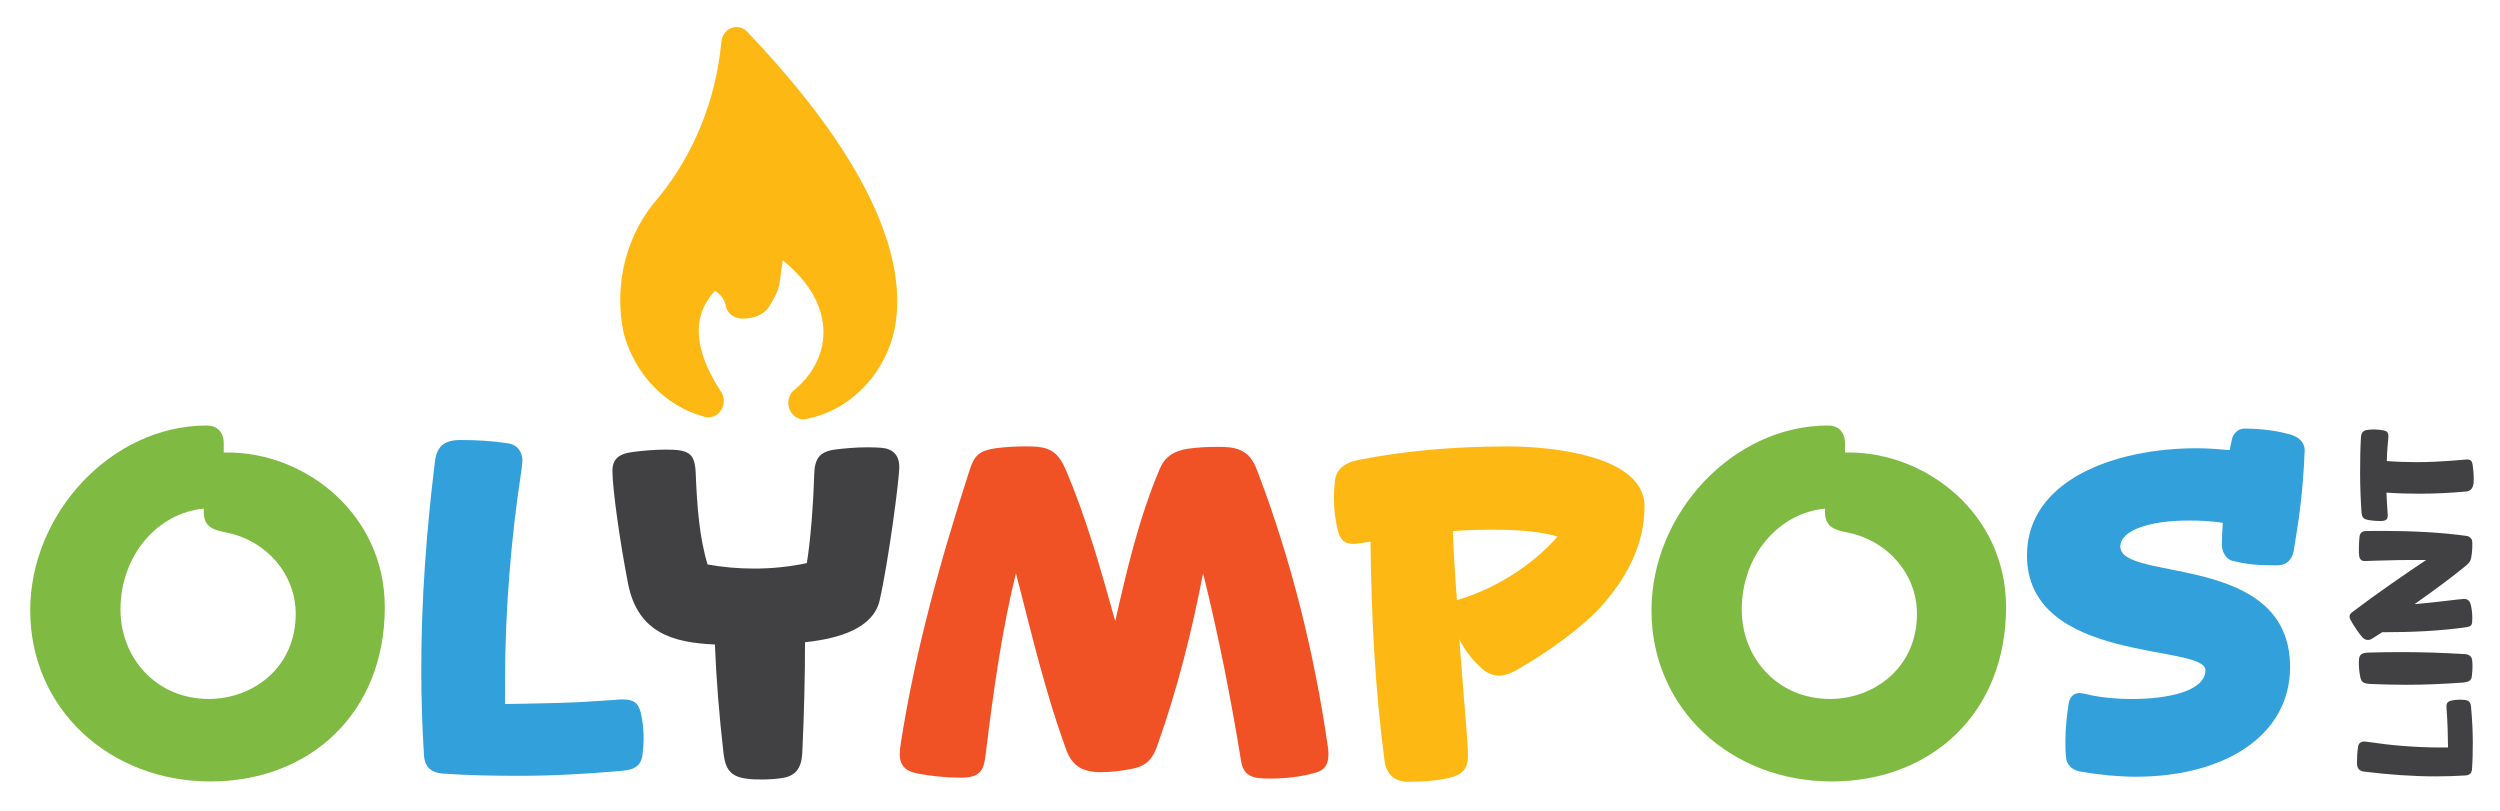
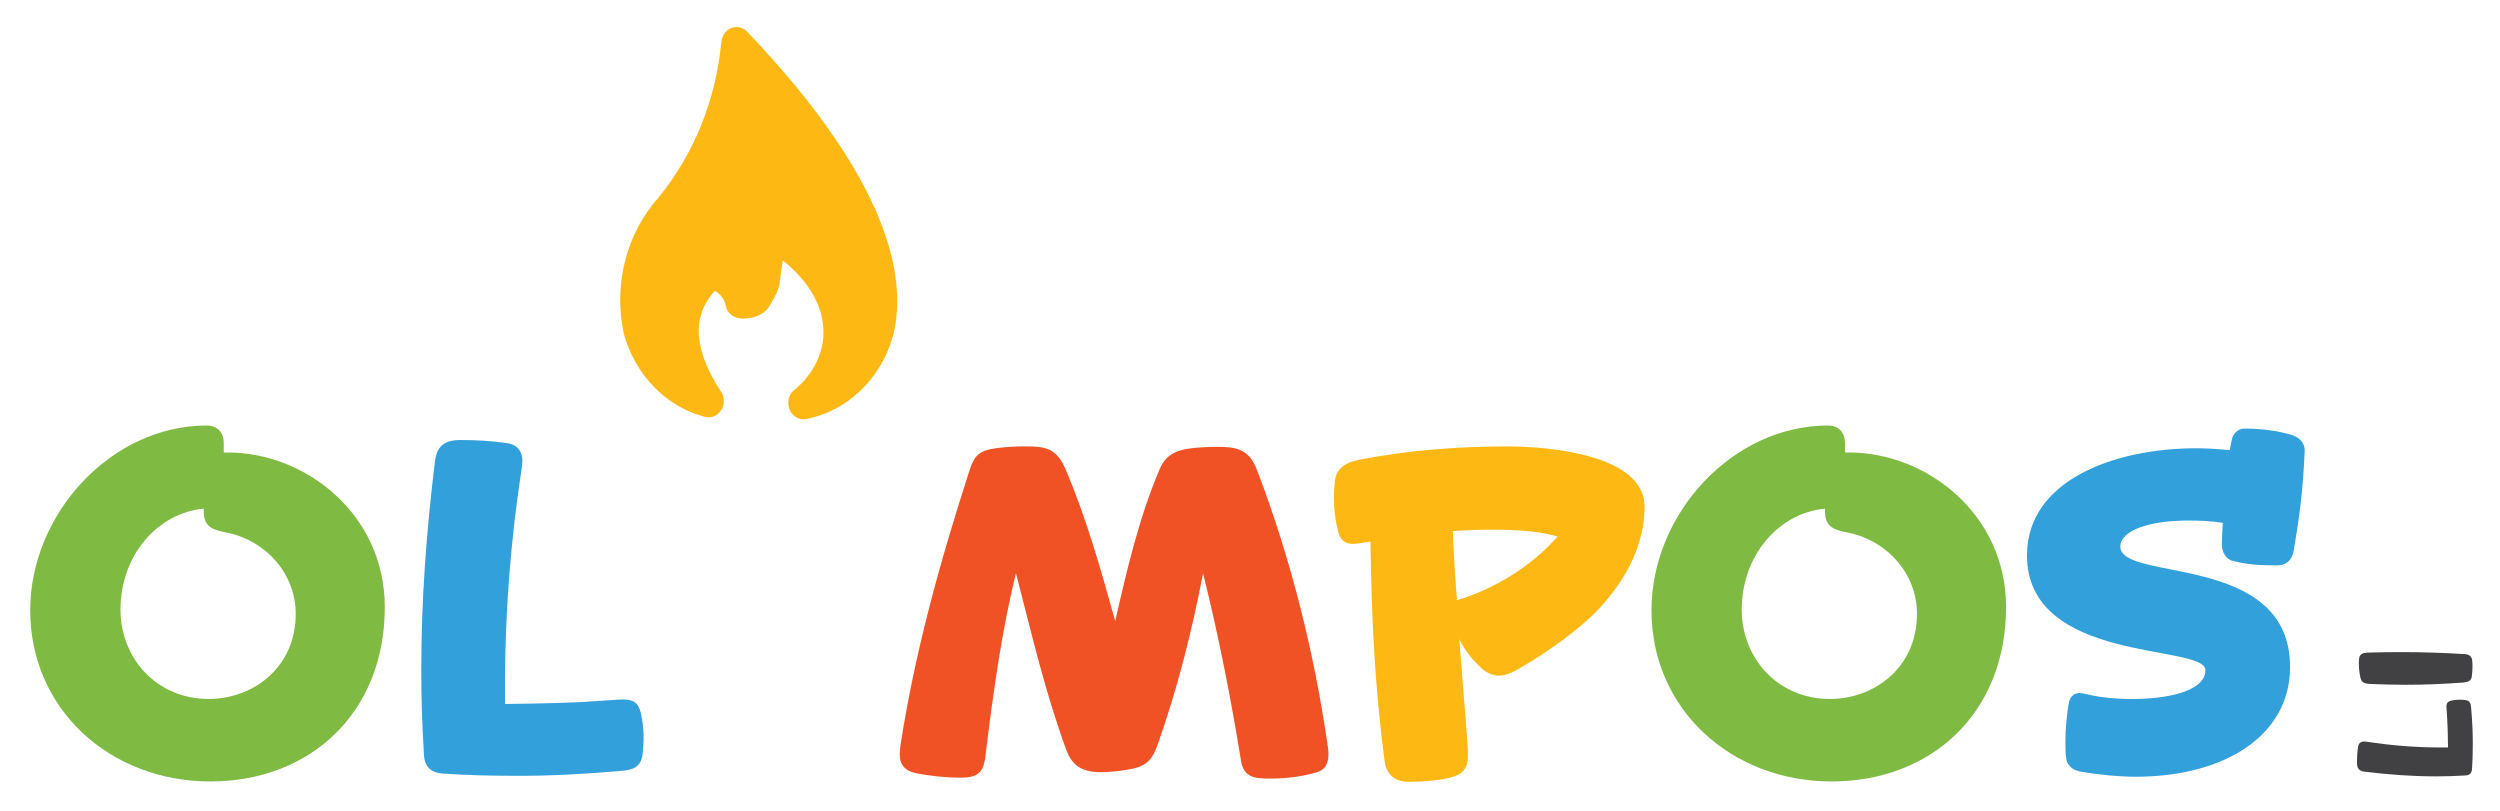
<svg xmlns="http://www.w3.org/2000/svg" version="1.1" x="0px" y="0px" viewBox="0 0 2000 648.73" style="enable-background:new 0 0 2000 648.73;" xml:space="preserve">
  <style type="text/css">
	.st0{fill:#414042;}
	.st1{fill:#FDB813;}
	.st2{fill:#7FBA42;}
	.st3{fill:#32A0DA;}
	.st4{fill:#F05125;}
	.st5{fill:#E6E7E8;}
</style>
  <g id="Backgrounds">
</g>
  <g id="Color">
    <g id="logo_1_">
      <g>
        <path class="st0" d="M1958.42,598c-0.12-10.1-0.38-19.19-0.63-22.6c-0.25-4.67-0.63-8.84-0.63-9.85c0-3.66,1.39-4.67,5.05-5.3     c2.02-0.38,3.91-0.5,5.93-0.5c1.26,0,2.52,0.13,3.79,0.25c3.41,0.25,4.67,2.15,4.92,5.68c0.88,9.97,1.39,19.19,1.39,28.4     c0,7.07-0.13,14.01-0.63,21.21c-0.25,2.78-1.51,4.8-4.92,5.05c-7.83,0.5-15.78,0.76-23.74,0.76c-18.94,0-38.12-1.39-57.56-3.79     c-3.91-0.51-5.81-2.4-5.81-7.07c0-4.29,0.25-8.84,0.88-12.88c0.38-3.16,2.91-4.17,4.67-4.17c1.01,0,2.78,0.25,4.42,0.51     c16.79,2.52,36.61,4.29,57.18,4.29H1958.42z" />
        <path class="st0" d="M1895.05,522.06c8.96-0.25,17.42-0.38,25.75-0.38c16.54,0,32.32,0.51,49.49,1.52c4.8,0,7.07,1.64,7.45,5.05     c0.25,2.4,0.25,3.54,0.25,4.8c0,2.27-0.13,4.8-0.51,7.83c-0.38,3.41-2.02,4.55-6.94,5.18c-16.29,1.14-30.8,1.77-45.7,1.77     c-8.96,0-18.18-0.25-27.9-0.63c-5.81-0.25-7.83-1.14-8.71-5.55c-0.75-3.66-1.14-7.19-1.14-10.98c0-1.14,0-2.27,0.13-3.41     C1887.6,523.19,1890.13,522.18,1895.05,522.06z" />
-         <path class="st0" d="M1917.77,448.09c-14.39,0.25-25.37,0.76-26.13,0.76c-2.91,0-4.04-2.15-4.29-4.04     c-0.25-2.02-0.25-3.91-0.25-5.81c0-3.54,0.25-6.82,0.51-9.59c0.25-2.65,1.89-4.55,4.92-4.55c4.54-0.13,9.09-0.13,13.76-0.13     c22.85,0,46.71,1.14,67.16,4.04c1.89,0.25,4.04,2.02,4.29,4.04c0.12,1.14,0.12,2.27,0.12,3.54c0,3.03-0.25,6.31-1.01,10.35     c-0.38,2.15-2.15,4.29-3.92,5.68c-10.6,8.84-25.88,20.07-41.28,30.93c16.03-1.26,36.61-4.17,39.64-4.17     c2.65,0,4.29,1.39,5.05,3.66c0.88,2.78,1.51,7.2,1.51,11.49c0,1.01,0,2.15-0.12,3.66c-0.25,2.15-1.39,3.41-4.42,3.79     c-21.59,3.03-43.05,4.04-67.54,4.04l-8.58,5.43c-0.76,0.51-1.77,0.76-2.78,0.76c-1.52,0-3.03-0.63-4.29-1.89     c-2.52-2.65-7.7-10.23-9.85-14.52c-0.38-0.76-0.63-1.52-0.63-2.27c0-1.39,0.75-2.52,2.27-3.66     c19.44-14.77,43.68-31.43,59.08-41.66C1932.92,447.96,1924.97,447.96,1917.77,448.09z" />
-         <path class="st0" d="M1893.66,343.96c1.89-0.25,3.66-0.38,5.55-0.38c2.65,0,5.17,0.25,7.83,0.76c2.52,0.51,3.66,1.77,3.66,4.55     c0,3.28-1.14,10.35-1.26,19.95c7.83,0.63,15.78,0.88,23.86,0.88c20.45,0,38.25-2.15,40.27-2.15c2.9,0,4.04,1.14,4.54,4.17     c0.51,3.66,0.88,7.83,0.88,11.74c0,1.01,0,2.02-0.12,3.03c-0.38,3.28-1.89,6.31-5.81,6.69c-12.5,1.14-25.12,1.77-37.75,1.77     c-8.58,0-17.29-0.25-26.13-0.88c0.25,8.71,1.01,15.53,1.01,18.05c0,3.28-1.14,4.67-5.81,4.67c-3.78,0-8.33-0.38-11.11-1.14     c-2.91-0.76-3.79-2.65-4.04-5.55c-0.63-9.22-1.14-20.2-1.14-31.43c0-9.47,0.12-19.19,0.63-28.28     C1888.99,345.98,1890.51,344.47,1893.66,343.96z" />
      </g>
      <path class="st1" d="M597.73,25.37c-4.83-5.06-12.56-4.96-17.27,0.23c-2.09,2.31-3.32,5.36-3.46,8.57    c-4.35,45.73-21.78,88.89-49.89,123.53c-26.11,29.03-36.65,70.36-27.97,109.64c9.07,32.62,33.44,57.69,64.15,66    c5.24,1.64,10.86-0.6,13.83-5.52c2.94-4.96,2.46-11.42-1.19-15.81c-29.39-45.92-13.62-68.69-4.06-79.29    c4.24,2.22,7.38,6.32,8.6,11.22c1.04,7.17,7.2,11.06,13.97,10.96c13.71-0.19,19.08-6.91,20.99-9.83    c10.43-16.98,7.27-16.8,10.82-36.79c45.55,36.79,38.54,80.59,7.86,104.81c-4.73,5.19-4.65,13.51,0.17,18.59    c2.29,2.41,5.36,3.76,8.57,3.76c1.02,0,2.04-0.14,3.03-0.41c32.83-6.74,59.37-32.68,68.73-67.17    C725.41,224.46,713.89,147.14,597.73,25.37z" />
      <path class="st2" d="M179,362h3.29c61.86,0,125.54,49.05,125.54,123.71c0,85.28-60.39,139.45-139.45,139.45    c-80.89,0-144.21-58.19-144.21-136.89c0-77.23,64.78-147.87,141.28-147.87c7.69,0,13.54,4.76,13.54,14.27V362z M163,406.91    c-36.24,3.3-66.61,36.6-66.61,80.89c0,38.06,28.18,71.37,70.64,71.37c34.77,0,69.54-24.52,69.54-68.08    c0-31.84-23.42-58.19-54.17-64.78c-10.98-2.19-19.4-4.02-19.4-16.83V406.91z" />
      <path class="st3" d="M404,563.2c29.28-0.36,55.63-1.1,65.52-1.83c13.54-0.73,25.62-1.83,28.55-1.83    c10.61,0,13.54,4.03,15.37,14.64c1.1,5.86,1.46,11.35,1.46,17.2c0,3.66-0.37,7.32-0.73,10.98c-0.73,9.88-6.22,13.54-16.47,14.27    c-28.92,2.56-55.63,4.03-82.35,4.03c-20.5,0-40.63-0.36-61.49-1.83c-8.05-0.73-13.91-4.39-14.64-14.27    c-1.46-22.69-2.2-45.75-2.2-68.81c0-54.9,4.03-110.54,10.98-166.9c1.47-11.35,6.95-16.84,20.5-16.84    c12.44,0,25.62,0.73,37.33,2.56c9.15,1.1,12.08,8.42,12.08,13.54c0,2.93-0.73,8.05-1.46,12.81C409.12,429.6,404,487.07,404,546.73    V563.2z" />
-       <path class="st0" d="M556.54,378c1.1,27.08,2.93,51.97,9.52,73.57c12.08,2.19,24.52,3.29,37.33,3.29    c14.27,0,28.55-1.46,42.09-4.39c2.93-18.3,5.12-45.75,5.86-70.64c0.37-13.18,4.39-18.3,16.11-20.13    c8.78-1.1,17.57-1.83,25.99-1.83c4.03,0,7.69,0,11.71,0.37c8.78,0.73,14.27,5.49,14.27,15.37c0,10.25-8.78,76.5-15.74,106.87    c-5.12,21.96-31.84,30.38-59.66,33.31c0,26.35-0.73,57.46-2.2,88.94c-0.73,12.44-5.86,18.3-16.47,19.76    c-4.76,0.73-10.25,1.1-15.37,1.1c-4.39,0-8.78,0-13.54-0.73c-12.08-1.83-16.1-7.69-17.57-19.77c-3.66-31.84-5.86-60.39-6.95-87.48    c-33.31-1.47-61.86-9.15-69.54-49.05c-6.22-31.84-12.44-75.4-12.44-89.67c0-9.52,4.76-13.91,16.84-15.37    c8.42-1.1,17.57-1.83,25.99-1.83C550.68,359.7,555.81,362.26,556.54,378z" />
      <path class="st4" d="M962.44,458.52c-8.78,46.12-20.5,92.6-36.6,137.99c-3.66,10.25-8.05,15.74-19.03,18.3    c-8.78,1.83-17.57,2.93-26.35,2.93c-15.37,0-23.06-5.86-27.45-17.93c-16.84-45.75-27.82-93.33-40.26-141.28    c-10.61,43.19-17.57,90.04-24.16,144.57c-1.46,12.45-3.66,19.03-19.77,19.03c-13.54,0-24.52-1.47-34.77-3.3    c-9.88-1.83-14.27-6.59-14.27-15.74c0-2.2,0.37-4.76,0.73-7.69c11.35-72.83,30.74-143.84,55.27-219.61    c3.66-11.35,7.69-15.37,20.86-17.2c8.42-1.1,15.74-1.47,23.06-1.47c3.66,0,7.32,0,10.61,0.37c10.62,1.1,16.84,5.49,22.33,18.3    c16.47,38.8,27.82,79.06,39.53,121.15c9.15-40.26,18.67-81.62,35.5-121.51c3.66-9.15,10.61-14.64,22.69-16.47    c8.05-1.1,15.74-1.46,22.69-1.46c3.66,0,6.95,0,10.25,0.37c12.44,1.46,18.3,6.95,23.06,20.13c26.35,69.54,45.02,143.48,56,219.97    c0.36,1.83,0.36,3.66,0.36,5.49c0,8.05-2.93,12.81-10.25,14.64c-11.35,3.3-23.79,4.76-36.24,4.76c-12.44,0-21.23-0.73-23.42-14.27    C984.76,558.81,974.88,508.66,962.44,458.52z" />
      <path class="st1" d="M1087.6,367.75c38.06-7.32,76.86-10.62,118.59-10.62c36.24,0,109.44,7.69,109.44,47.95    c0,28.92-12.81,56-35.5,80.89c-14.64,16.11-42.82,36.6-67.71,50.51c-4.76,2.56-9.15,4.03-13.18,4.03c-4.76,0-9.15-1.83-13.54-5.49    c-7.69-6.95-13.91-14.64-18.3-23.79c6.22,80.16,6.95,83.45,6.95,93.33c0,10.98-4.76,15.37-15.74,17.93    c-9.88,2.2-21.59,2.93-32.21,2.93c-9.88,0-17.2-5.49-18.67-16.1c-7.69-57.46-10.61-115.29-11.35-176.05l-6.95,1.1    c-2.56,0.37-4.76,0.73-6.95,0.73c-6.59,0-10.61-2.93-12.44-11.71c-1.83-7.69-2.93-16.47-2.93-24.89c0-4.39,0.36-8.78,0.73-12.81    C1068.57,376.17,1074.42,370.31,1087.6,367.75z M1165.56,480.11c30.01-8.78,60.02-27.45,80.52-50.88    c-13.54-4.03-31.47-5.49-51.24-5.49c-10.61,0-21.59,0.37-32.58,1.1C1163,443.15,1164.1,461.81,1165.56,480.11z" />
      <path class="st2" d="M1476,362h3.3c61.86,0,125.54,49.05,125.54,123.71c0,85.28-60.39,139.45-139.45,139.45    c-80.89,0-144.21-58.19-144.21-136.89c0-77.23,64.78-147.87,141.28-147.87c7.69,0,13.54,4.76,13.54,14.27V362z M1460,406.91    c-36.24,3.3-66.61,36.6-66.61,80.89c0,38.06,28.18,71.37,70.64,71.37c34.77,0,69.54-24.52,69.54-68.08    c0-31.84-23.42-58.19-54.17-64.78c-10.98-2.19-19.4-4.02-19.4-16.83V406.91z" />
      <path class="st3" d="M1653.06,607.49c-0.73-5.12-0.73-10.25-0.73-14.64c0-9.88,1.1-20.5,2.56-29.65c0.73-5.12,3.66-8.78,8.78-8.78    c2.56,0,7.32,1.47,11.35,2.2c6.22,1.1,15.74,2.56,30.75,2.56c28.55,0,58.56-6.22,58.56-23.06c0-21.23-142.74-4.76-142.74-91.87    c0-59.66,69.18-85.65,135.79-85.65c8.78,0,17.57,0.73,26.35,1.46l1.83-8.78c0.73-3.29,4.03-8.42,9.88-8.42    c13.91,0,27.08,1.83,38.06,5.12c8.42,2.93,10.25,8.42,10.25,12.44c-1.46,35.5-4.76,55.63-8.78,80.16    c-1.1,6.22-4.76,11.71-13.54,11.71c-15.74,0-23.79-0.73-35.5-3.66c-5.12-1.1-8.42-7.32-8.42-12.81c0-5.86,0.37-11.71,0.73-17.57    c-9.52-1.47-18.67-1.83-27.45-1.83c-30.74,0-54.53,7.69-54.53,20.86c0,28.55,135.79,4.39,135.79,96.26    c0,55.63-53.44,87.84-123.35,87.84c-13.91,0-28.91-1.47-43.92-4.03C1657.82,616.27,1653.79,611.88,1653.06,607.49z" />
    </g>
  </g>
  <g id="Mono">
</g>
  <g id="Color_Inverted">
</g>
  <g id="Mono_Inverted">
</g>
</svg>